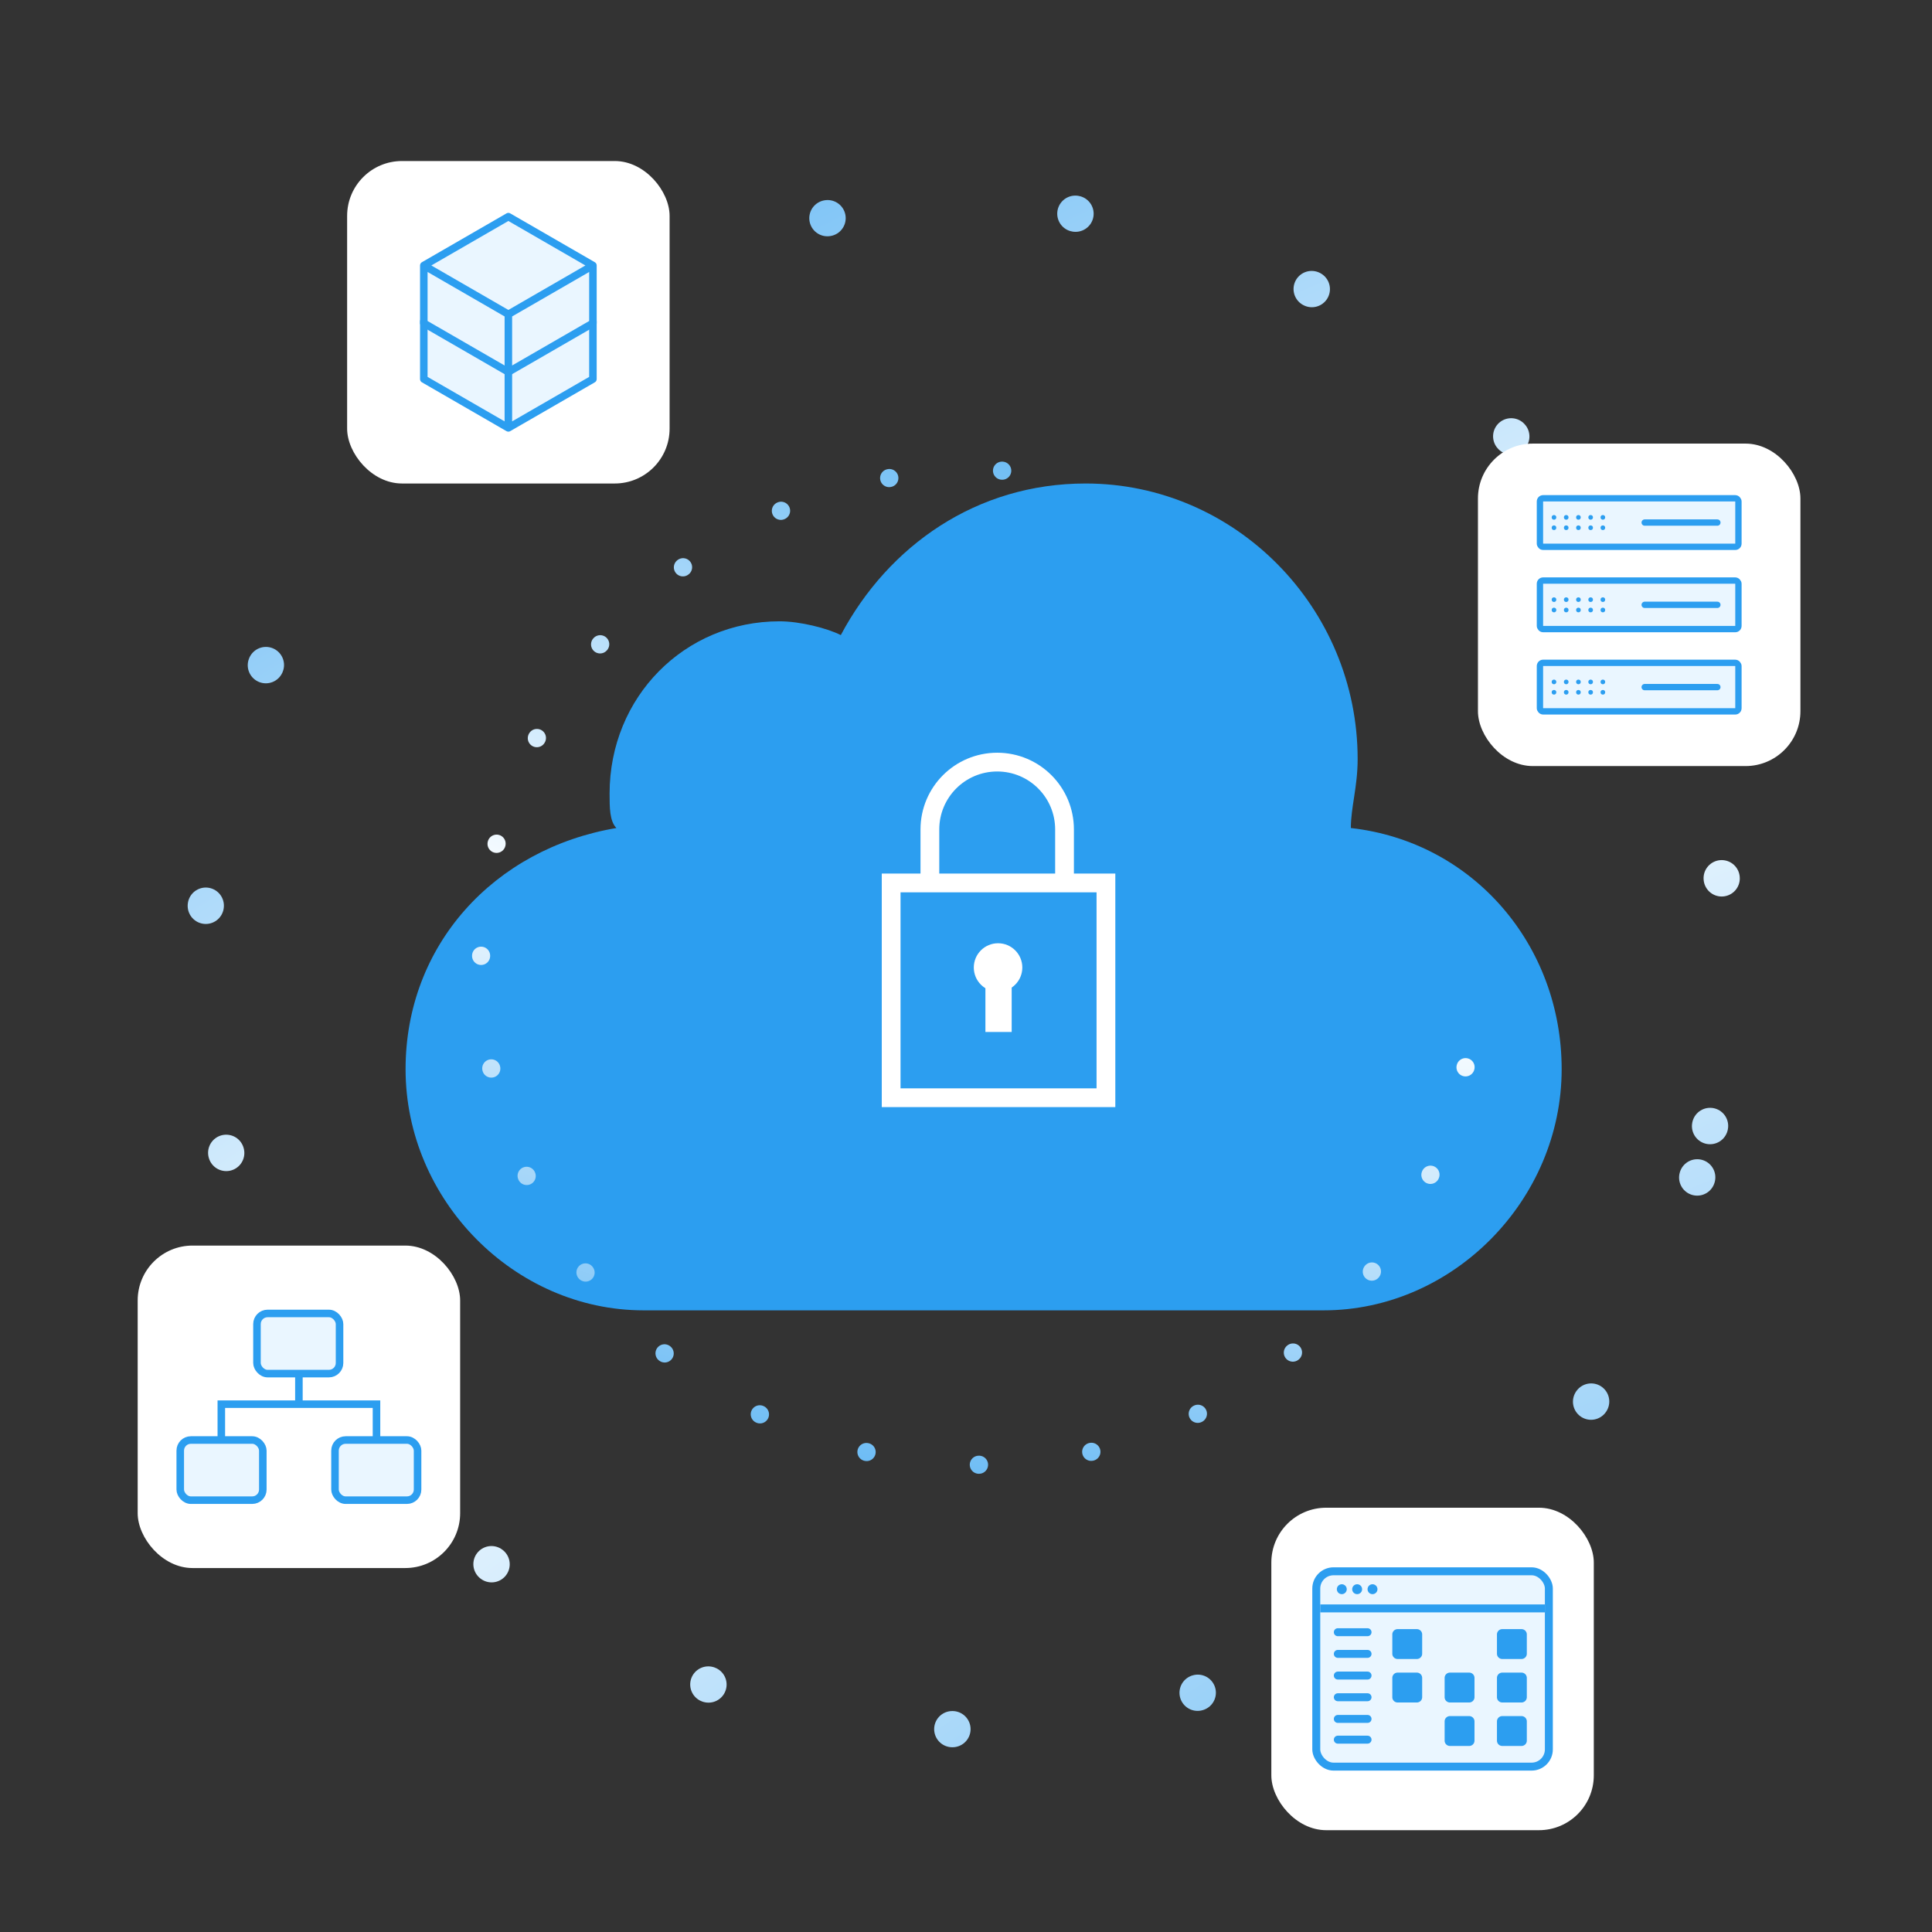
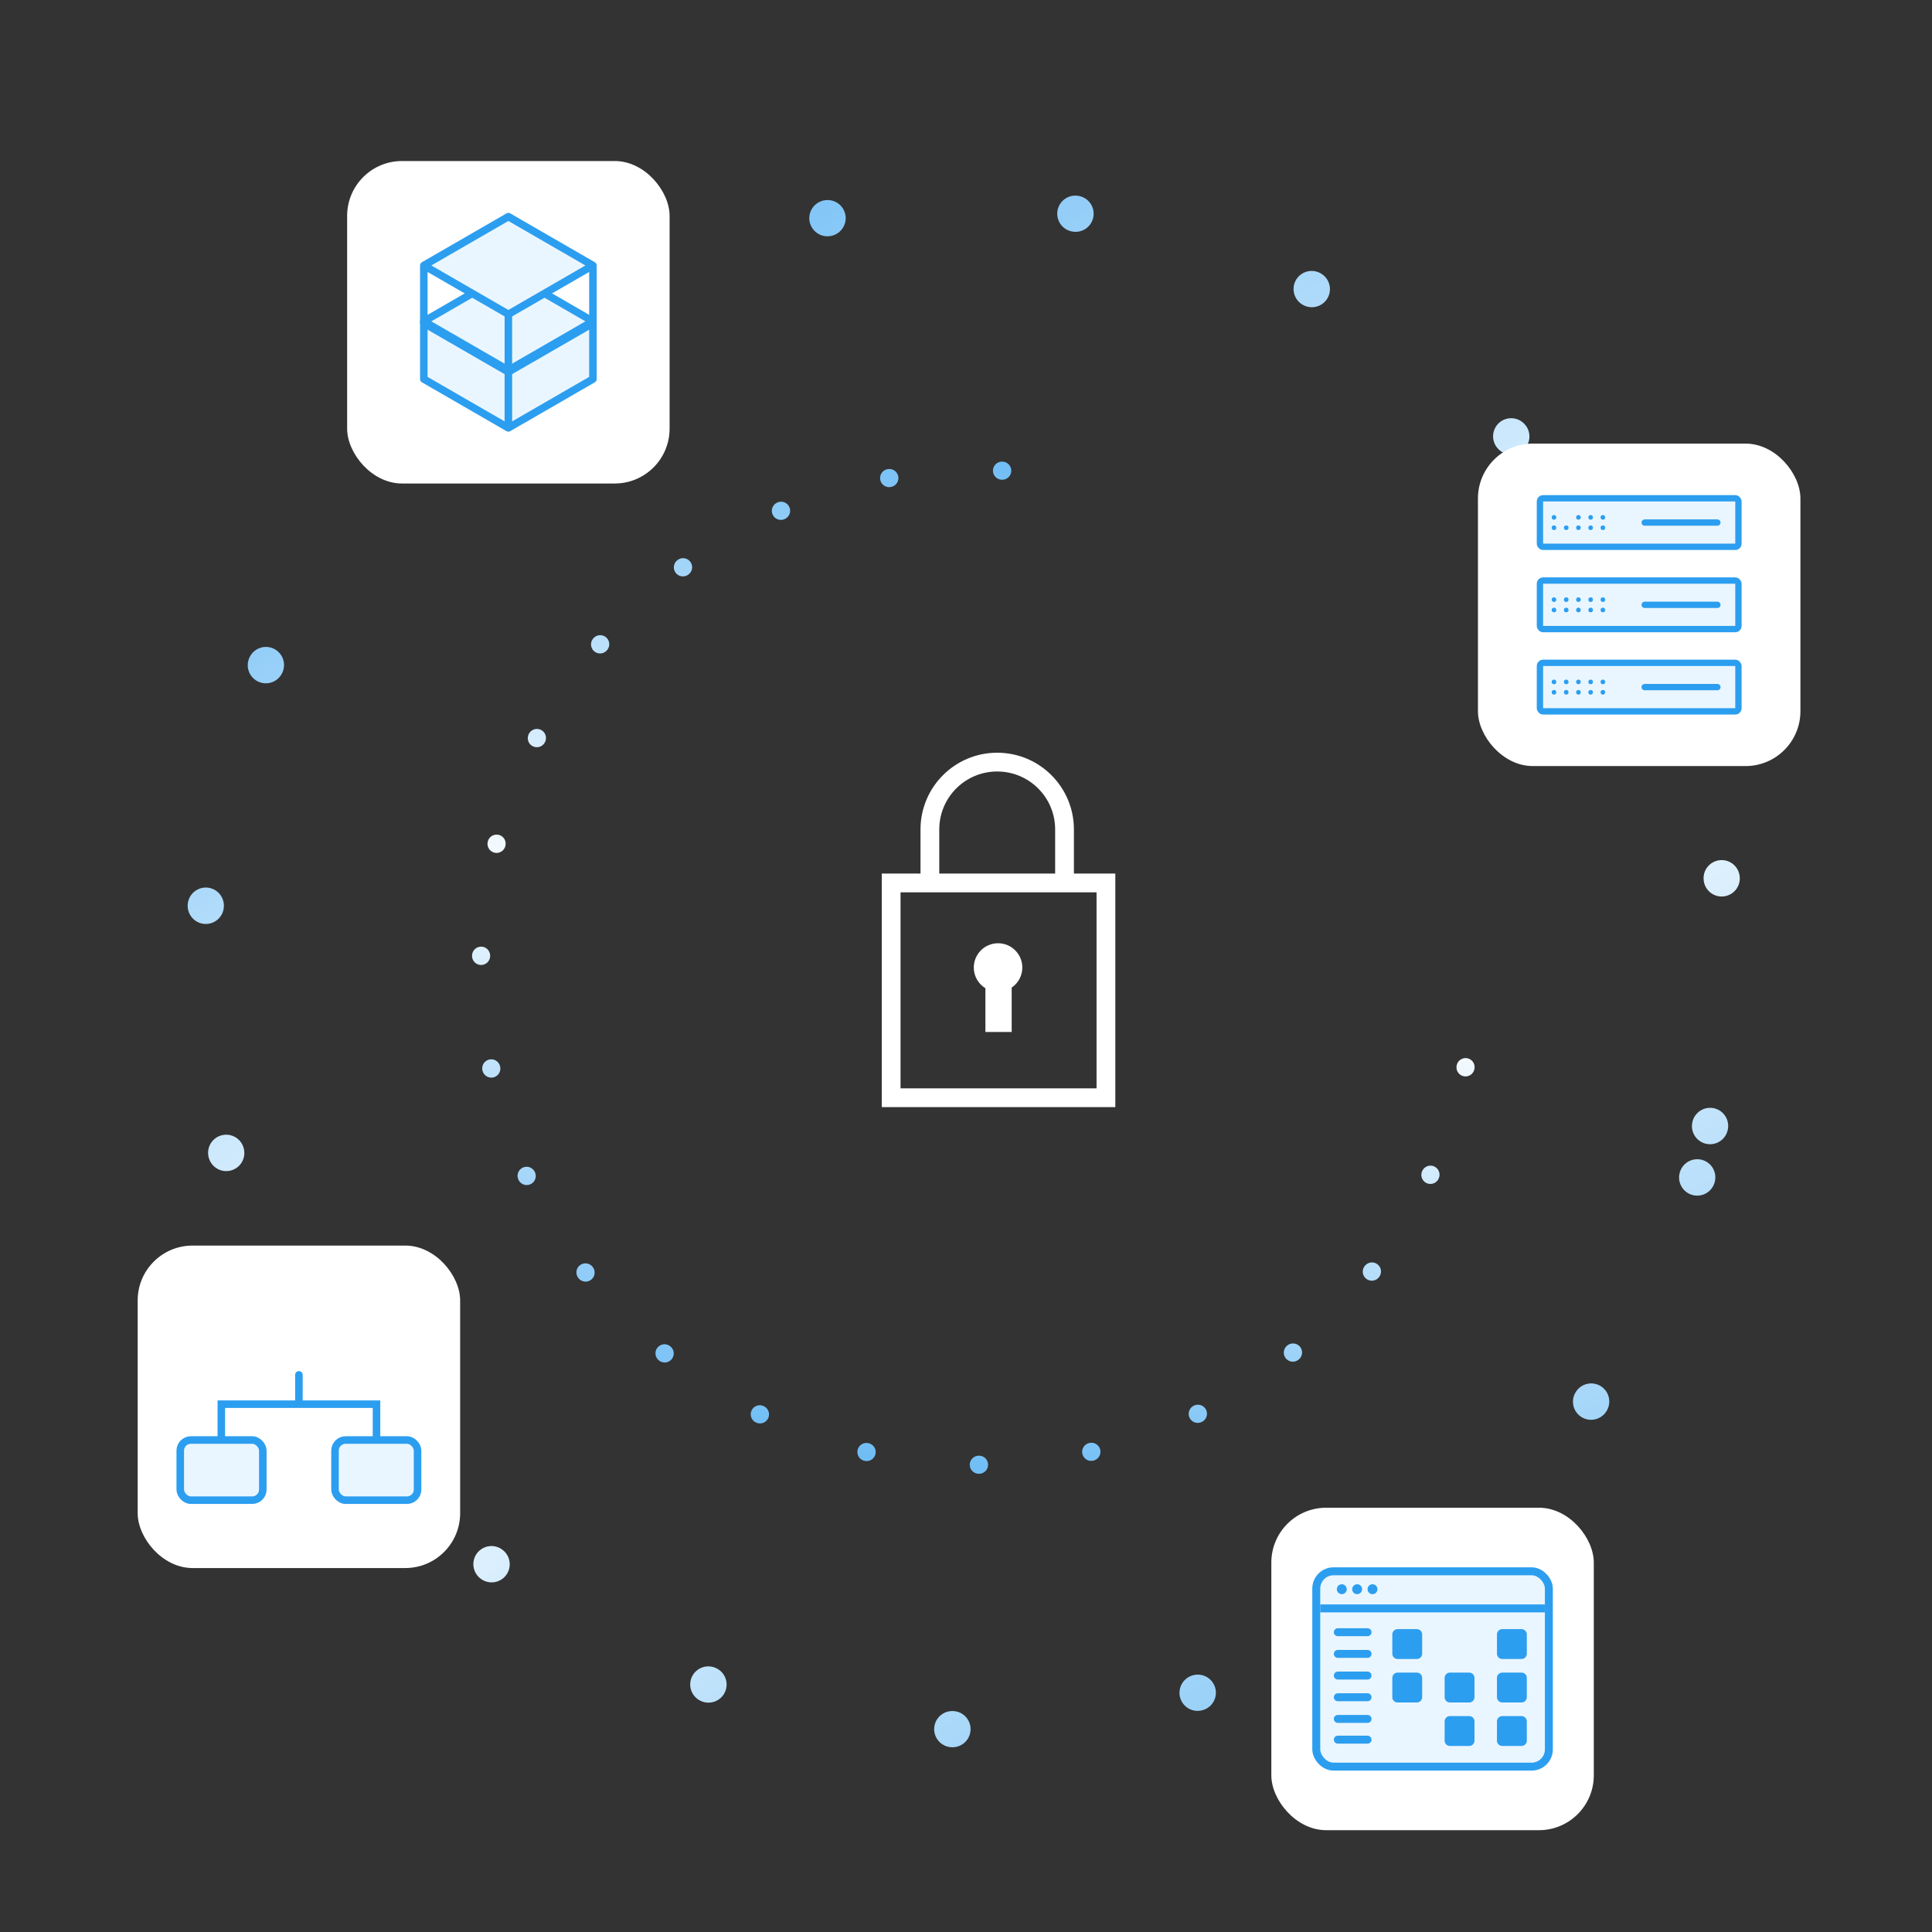
<svg xmlns="http://www.w3.org/2000/svg" width="634" height="634" fill="none">
  <rect width="100%" height="100%" fill="#333333" stroke="none" />
-   <path d="M443.29 271.721c0-6.784 2.232-13.567 2.232-22.612 0-49.745-40.17-90.445-89.266-90.445-35.706 0-64.717 20.35-80.339 49.745-4.463-2.261-13.39-4.522-20.085-4.522-31.243 0-55.791 24.872-55.791 56.528 0 4.522 0 9.044 2.232 11.306-40.17 6.783-69.181 38.439-69.181 79.139 0 42.962 35.706 79.14 78.107 79.14h223.165c42.401 0 78.107-36.178 78.107-79.14 0-40.7-29.011-74.617-69.181-79.139z" fill="#2C9EF0" />
  <path d="M480.936 350.195c-6.941 34.035-24.756 66.129-53.041 90.63-31.204 27.029-69.737 40.128-108.01 39.842-45.291-.338-90.218-19.421-122.204-56.346-59.014-68.129-51.625-171.199 16.504-230.214 38.81-33.617 88.958-45.687 135.842-37.255" stroke="url(#paint0_radial)" stroke-width="5.94" stroke-linecap="round" stroke-dasharray="0.07 37.13" />
  <path d="M349.334 291.463v-19.281c0-12.202-9.891-22.093-22.092-22.093v0c-12.202 0-22.093 9.891-22.093 22.093v19.281" stroke="#fff" stroke-width="6.157" />
  <path stroke="#fff" stroke-width="6.157" d="M292.438 289.745h70.483v70.483h-70.483z" />
  <path d="M327.68 316.666v21.984" stroke="#fff" stroke-width="8.62" />
  <circle cx="327.52" cy="317.495" r="7.962" fill="#fff" />
  <path d="M556.963 386.348c-7.731 26.967-19.608 51.622-34.739 73.473-59.324 85.669-168.68 128.221-274.408 97.91-60.775-17.424-109.811-55.902-141.457-105.242-37.448-58.387-50.545-131.985-29.926-203.905C114.475 115.889 252.885 39.158 385.58 77.201c132.694 38.042 209.425 176.452 171.383 309.147z" stroke="url(#paint1_radial)" stroke-width="11.881" stroke-linecap="round" stroke-dasharray="0.07 81.68" />
  <rect x="113.914" y="52.843" width="105.82" height="105.82" rx="18" fill="#fff" />
  <path d="M139.076 105.454l27.748 16.02v18.94l-27.748-16.02v-18.94zm55.495 0l-27.747 16.02v18.94l27.747-16.02v-18.94z" fill="#EAF6FF" />
  <path d="M166.824 89.435l27.747 16.019-27.747 16.02-27.748-16.02 27.748-16.02z" fill="#EAF6FF" />
  <path d="M139.076 105.454l27.748 16.02m-27.748-16.02v18.94l27.748 16.02m-27.748-34.96l27.748-16.02 27.747 16.02m-27.747 16.02v18.94m0-18.94l27.747-16.02m-27.747 34.96l27.747-16.02v-18.94" stroke="#2C9EF0" stroke-width="2.468" stroke-linecap="round" stroke-linejoin="round" />
-   <path d="M139.077 87.113l27.748 16.02v18.94l-27.748-16.02v-18.94zm55.495 0l-27.747 16.02v18.94l27.747-16.02v-18.94z" fill="#EAF6FF" />
  <path d="M166.825 71.094l27.747 16.02-27.747 16.019-27.748-16.02 27.748-16.02z" fill="#EAF6FF" />
  <path d="M139.077 87.113l27.748 16.02m-27.748-16.02v18.94l27.748 16.02m-27.748-34.96l27.748-16.02 27.747 16.02m-27.747 16.02v18.94m0-18.94l27.747-16.02m-27.747 34.96l27.747-16.02v-18.94" stroke="#2C9EF0" stroke-width="2.468" stroke-linecap="round" stroke-linejoin="round" />
  <rect x="485" y="145.57" width="105.82" height="105.82" rx="18" fill="#fff" />
  <rect x="505.343" y="163.519" width="65.135" height="15.924" rx="1.04" fill="#EAF6FF" stroke="#2C9EF0" stroke-width="2.08" />
  <path d="M539.719 171.481h23.846" stroke="#2C9EF0" stroke-width="2.08" stroke-linecap="round" />
  <circle cx="509.954" cy="169.782" r=".764" fill="#2C9EF0" />
  <circle cx="509.954" cy="173.182" r=".764" fill="#2C9EF0" />
-   <circle cx="513.964" cy="169.781" r=".764" fill="#2C9EF0" />
  <circle cx="513.964" cy="173.182" r=".764" fill="#2C9EF0" />
  <circle cx="517.973" cy="169.781" r=".764" fill="#2C9EF0" />
  <circle cx="517.973" cy="173.182" r=".764" fill="#2C9EF0" />
  <circle cx="521.982" cy="169.781" r=".764" fill="#2C9EF0" />
  <circle cx="525.991" cy="169.781" r=".764" fill="#2C9EF0" />
  <circle cx="521.982" cy="173.182" r=".764" fill="#2C9EF0" />
  <circle cx="525.991" cy="173.182" r=".764" fill="#2C9EF0" />
  <rect x="505.343" y="190.518" width="65.135" height="15.924" rx="1.04" fill="#EAF6FF" stroke="#2C9EF0" stroke-width="2.08" />
  <path d="M539.719 198.48h23.846" stroke="#2C9EF0" stroke-width="2.08" stroke-linecap="round" />
  <circle cx="509.954" cy="196.78" r=".764" fill="#2C9EF0" />
  <circle cx="509.954" cy="200.18" r=".764" fill="#2C9EF0" />
  <circle cx="513.964" cy="196.78" r=".764" fill="#2C9EF0" />
  <circle cx="513.964" cy="200.18" r=".764" fill="#2C9EF0" />
  <circle cx="517.973" cy="196.78" r=".764" fill="#2C9EF0" />
  <circle cx="517.973" cy="200.18" r=".764" fill="#2C9EF0" />
  <circle cx="521.982" cy="196.78" r=".764" fill="#2C9EF0" />
  <circle cx="525.991" cy="196.78" r=".764" fill="#2C9EF0" />
  <circle cx="521.982" cy="200.18" r=".764" fill="#2C9EF0" />
  <circle cx="525.991" cy="200.18" r=".764" fill="#2C9EF0" />
  <rect x="505.343" y="217.517" width="65.135" height="15.924" rx="1.04" fill="#EAF6FF" stroke="#2C9EF0" stroke-width="2.08" />
  <path d="M539.719 225.479h23.846" stroke="#2C9EF0" stroke-width="2.08" stroke-linecap="round" />
  <circle cx="509.954" cy="223.779" r=".764" fill="#2C9EF0" />
  <circle cx="509.954" cy="227.179" r=".764" fill="#2C9EF0" />
  <circle cx="513.964" cy="223.779" r=".764" fill="#2C9EF0" />
  <circle cx="513.964" cy="227.179" r=".764" fill="#2C9EF0" />
  <circle cx="517.973" cy="223.779" r=".764" fill="#2C9EF0" />
  <circle cx="517.973" cy="227.179" r=".764" fill="#2C9EF0" />
  <circle cx="521.982" cy="223.779" r=".764" fill="#2C9EF0" />
  <circle cx="525.991" cy="223.779" r=".764" fill="#2C9EF0" />
  <circle cx="521.982" cy="227.179" r=".764" fill="#2C9EF0" />
  <circle cx="525.991" cy="227.179" r=".764" fill="#2C9EF0" />
  <rect x="417.197" y="494.77" width="105.82" height="105.82" rx="18" fill="#fff" />
  <rect x="431.945" y="515.633" width="76.324" height="64.094" rx="5.655" fill="#EAF6FF" stroke="#2C9EF0" stroke-width="2.61" />
  <circle cx="440.32" cy="521.508" r="1.628" fill="#2C9EF0" />
  <circle cx="445.359" cy="521.508" r="1.628" fill="#2C9EF0" />
  <circle cx="450.398" cy="521.508" r="1.628" fill="#2C9EF0" />
  <path d="M464.955 534.612h-6.319a1.74 1.74 0 00-1.74 1.74v6.321c0 .961.779 1.74 1.74 1.74h6.319a1.74 1.74 0 001.74-1.74v-6.321a1.74 1.74 0 00-1.74-1.74zm0 14.269h-6.319a1.74 1.74 0 00-1.74 1.74v6.321c0 .961.779 1.74 1.74 1.74h6.319a1.74 1.74 0 001.74-1.74v-6.321a1.74 1.74 0 00-1.74-1.74zm17.171 0h-6.32a1.74 1.74 0 00-1.74 1.74v6.321c0 .961.779 1.74 1.74 1.74h6.32a1.74 1.74 0 001.74-1.74v-6.321a1.74 1.74 0 00-1.74-1.74zm0 14.268h-6.32a1.74 1.74 0 00-1.74 1.74v6.32c0 .961.779 1.74 1.74 1.74h6.32a1.74 1.74 0 001.74-1.74v-6.32a1.74 1.74 0 00-1.74-1.74zm17.171-28.537h-6.32a1.74 1.74 0 00-1.74 1.74v6.321c0 .961.779 1.74 1.74 1.74h6.32a1.74 1.74 0 001.74-1.74v-6.321a1.74 1.74 0 00-1.74-1.74zm0 14.269h-6.32a1.74 1.74 0 00-1.74 1.74v6.321c0 .961.779 1.74 1.74 1.74h6.32a1.74 1.74 0 001.74-1.74v-6.321a1.74 1.74 0 00-1.74-1.74zm0 14.268h-6.32a1.74 1.74 0 00-1.74 1.74v6.32c0 .961.779 1.74 1.74 1.74h6.32a1.74 1.74 0 001.74-1.74v-6.32a1.74 1.74 0 00-1.74-1.74z" fill="#2C9EF0" />
  <path d="M439.012 535.621h9.758m-9.758 7.115h9.758m-9.758 7.114h9.758m-9.758 7.114h9.758m-9.758 7.114h9.758m-9.758 6.805h9.758" stroke="#2C9EF0" stroke-width="2.61" stroke-linecap="round" />
  <path d="M464.955 563.149h-6.319a1.74 1.74 0 00-1.74 1.74v6.32c0 .961.779 1.74 1.74 1.74h6.319a1.74 1.74 0 001.74-1.74v-6.32a1.74 1.74 0 00-1.74-1.74zm17.171-28.537h-6.32a1.74 1.74 0 00-1.74 1.74v6.321c0 .961.779 1.74 1.74 1.74h6.32a1.74 1.74 0 001.74-1.74v-6.321a1.74 1.74 0 00-1.74-1.74z" fill="#EAF6FF" />
  <path d="M433.25 527.81h73.714" stroke="#2C9EF0" stroke-width="2.61" />
  <rect x="45.18" y="408.745" width="105.82" height="105.82" rx="18" fill="#fff" />
  <rect x="109.934" y="472.553" width="27.096" height="19.736" rx="3.485" fill="#EAF6FF" stroke="#2C9EF0" stroke-width="2.476" />
  <path d="M123.55 471.922v-11.13H98.09m-25.46 11.13v-11.13h25.46m0 0v-9.619" stroke="#2C9EF0" stroke-width="2.476" stroke-linecap="round" />
-   <rect x="84.328" y="431.021" width="27.096" height="19.736" rx="3.485" fill="#EAF6FF" stroke="#2C9EF0" stroke-width="2.476" />
  <rect x="59.15" y="472.553" width="27.096" height="19.736" rx="3.485" fill="#EAF6FF" stroke="#2C9EF0" stroke-width="2.476" />
  <defs>
    <radialGradient id="paint0_radial" cx="0" cy="0" r="1" gradientUnits="userSpaceOnUse" gradientTransform="matrix(-89.256 486.698 -1104.304 -202.518 379.848 73.062)">
      <stop stop-color="#2C9EF0" />
      <stop offset=".521" stop-color="#F5FBFF" />
      <stop offset="1" stop-color="#2C9EF0" />
    </radialGradient>
    <radialGradient id="paint1_radial" cx="0" cy="0" r="1" gradientUnits="userSpaceOnUse" gradientTransform="matrix(-462.727 -843.091 1912.94 -1049.909 590.899 770.773)">
      <stop stop-color="#2C9EF0" />
      <stop offset=".536" stop-color="#F5FBFF" />
      <stop offset="1" stop-color="#2C9EF0" />
    </radialGradient>
  </defs>
</svg>